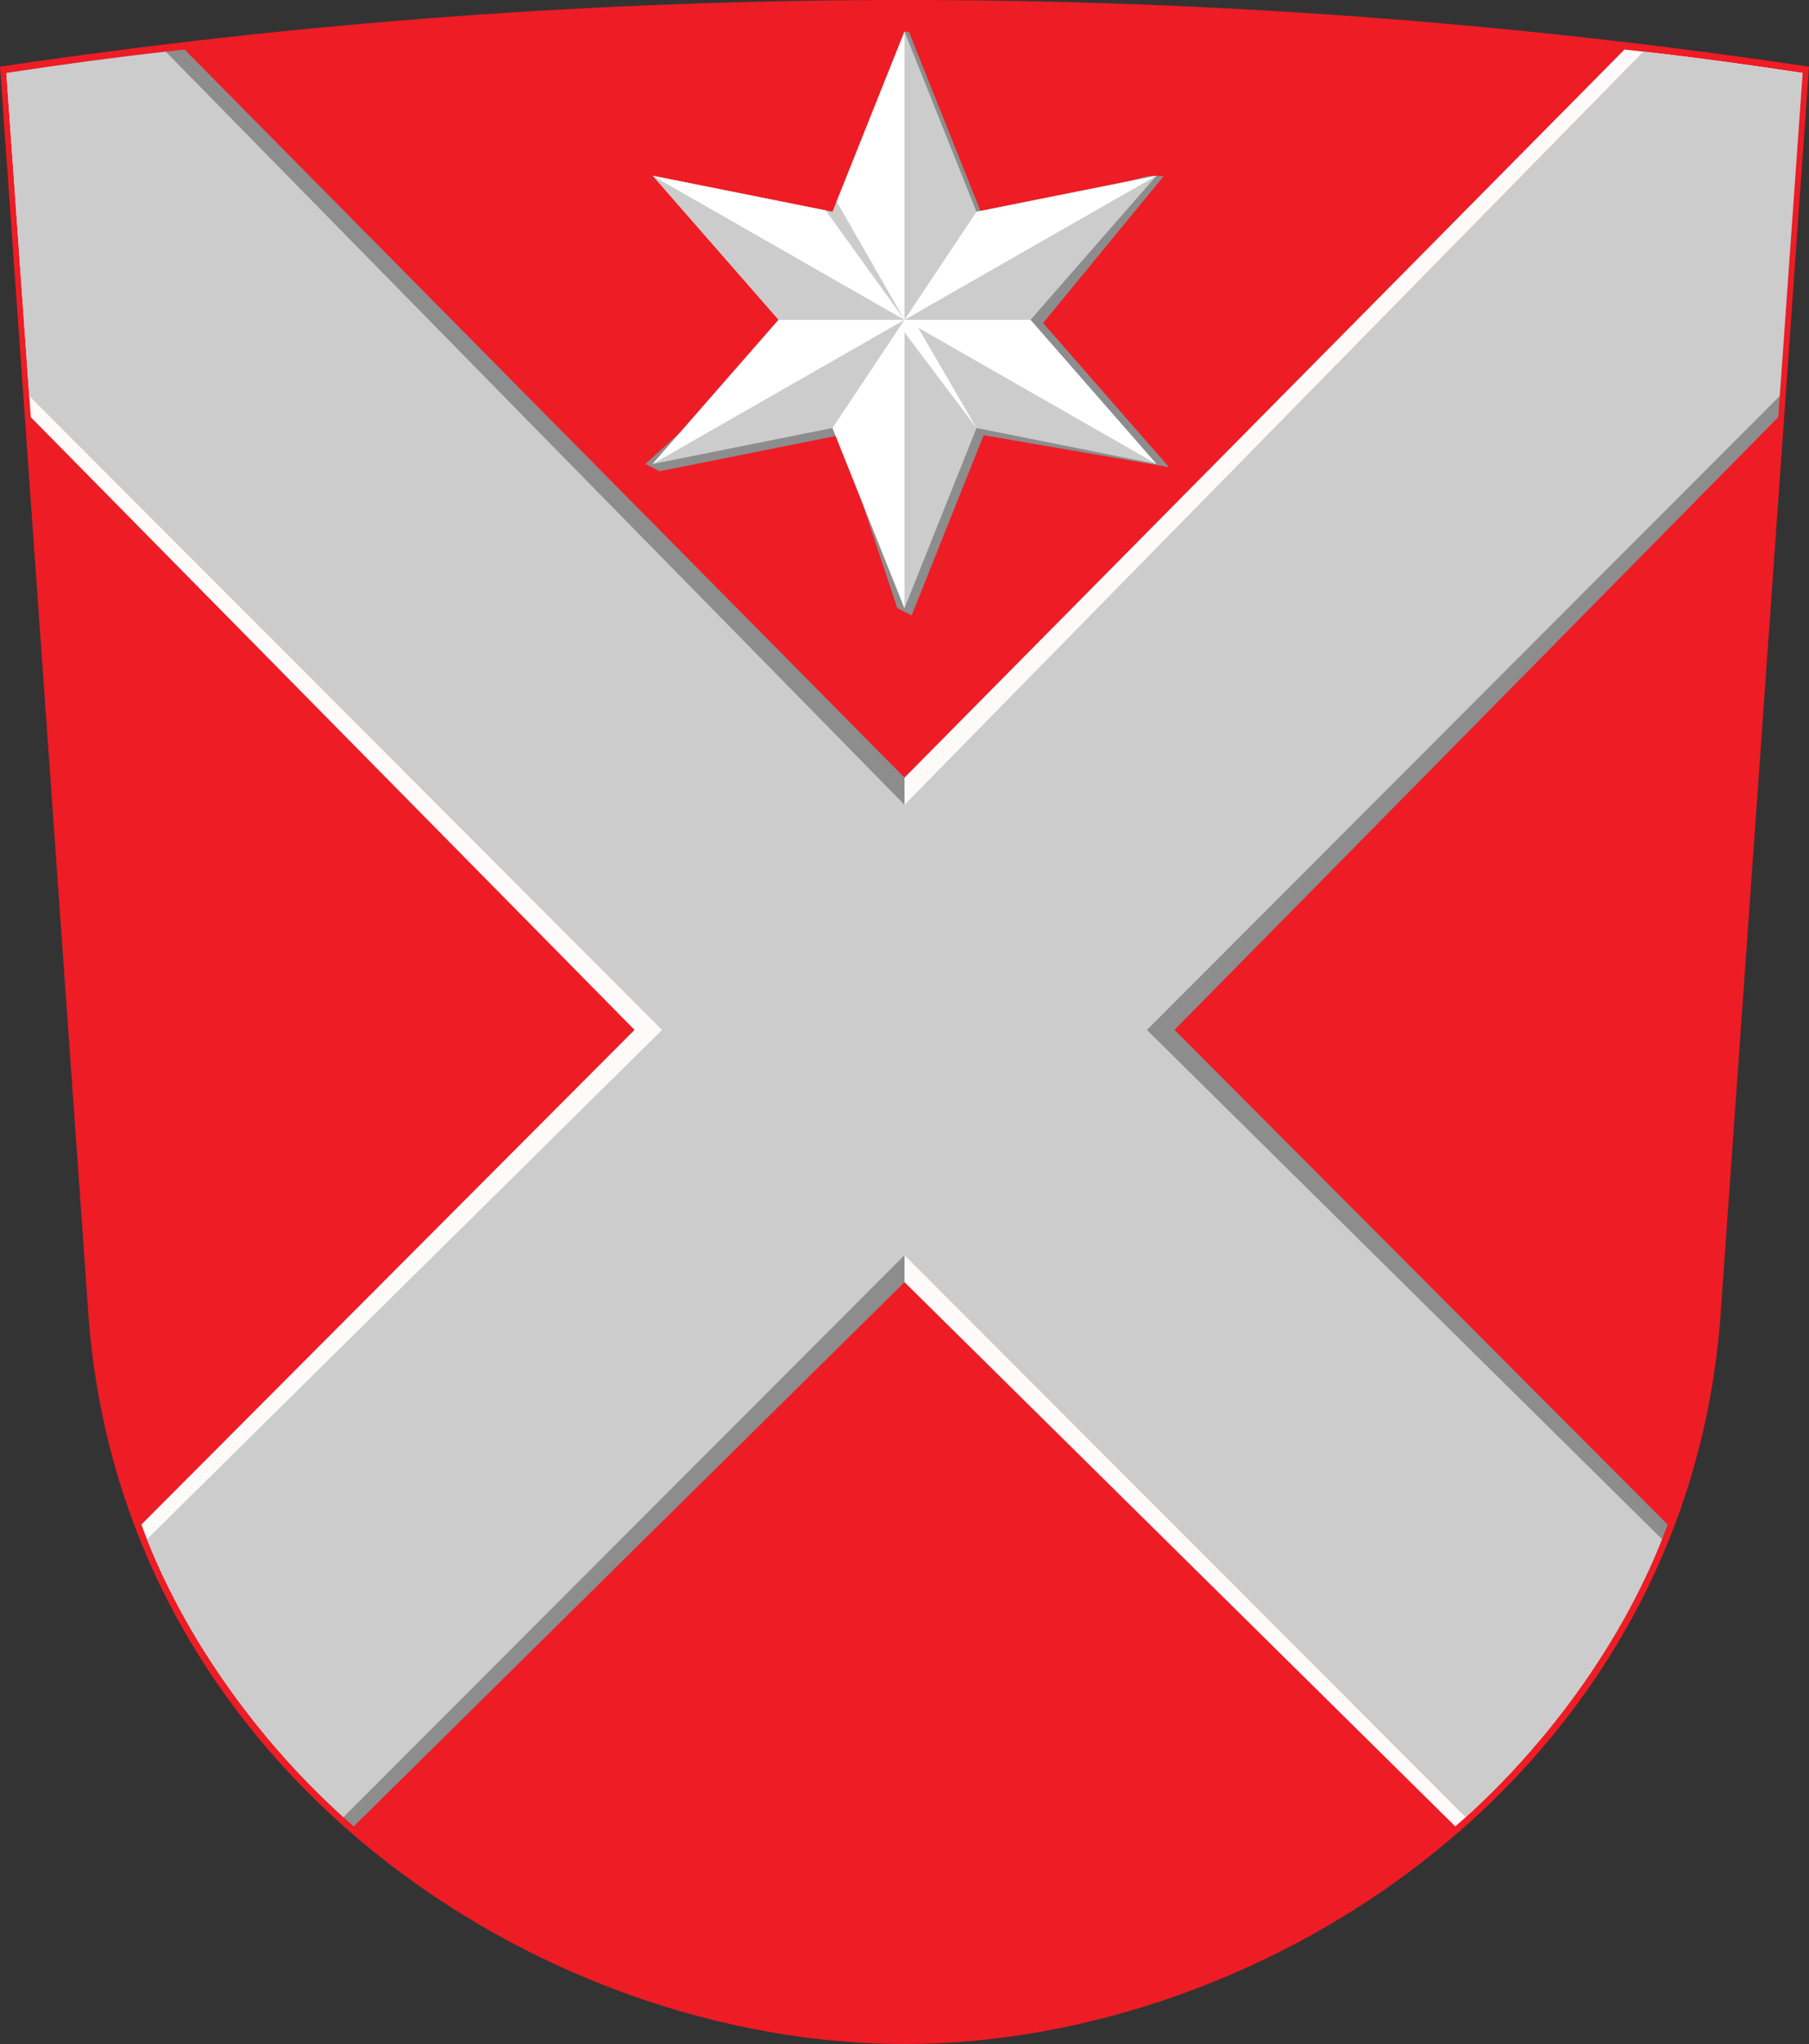
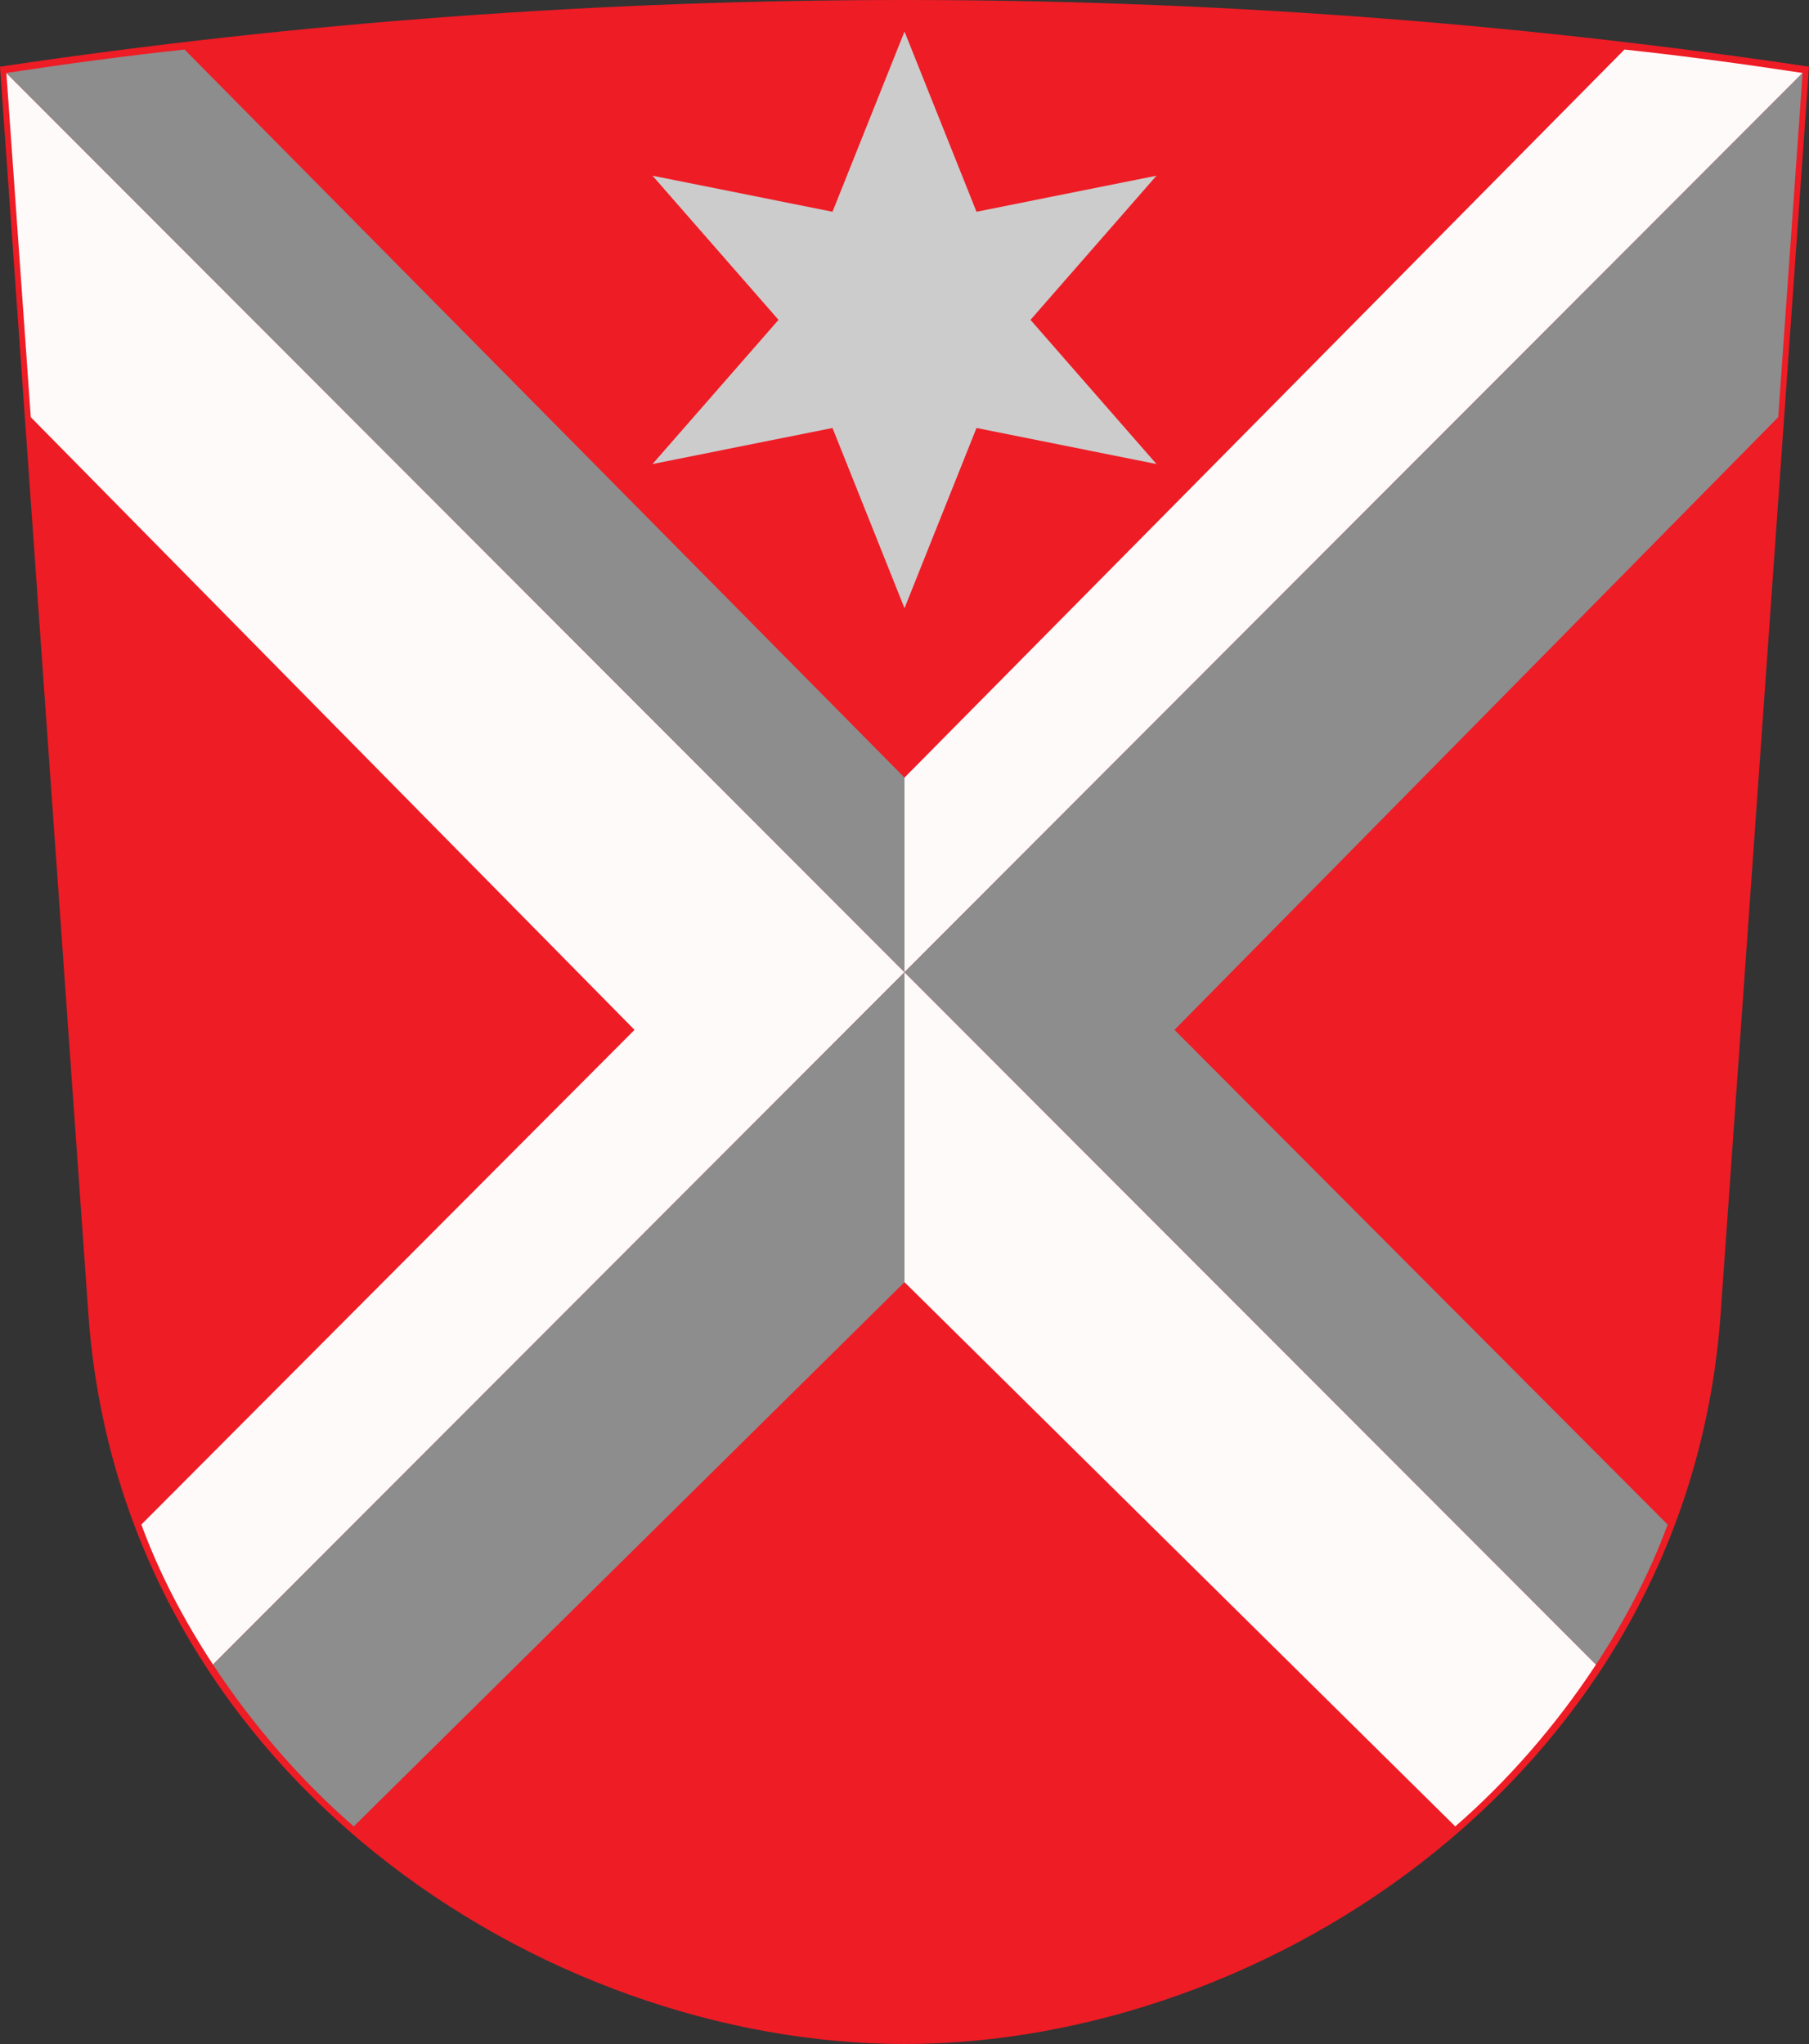
<svg xmlns="http://www.w3.org/2000/svg" xmlns:ns1="http://www.inkscape.org/namespaces/inkscape" xmlns:ns2="http://sodipodi.sourceforge.net/DTD/sodipodi-0.dtd" ns1:output_extension="org.inkscape.output.svg.inkscape" version="1.0" ns2:docname="svg.svg" ns1:version="1.0 (4035a4fb49, 2020-05-01)" ns2:version="0.32" id="svg2" height="565" width="500">
  <rect width="100%" height="100%" fill="#333333" stroke="none" />
  <defs id="defs4" />
  <g transform="translate(1.271,0.75)" id="layer1" ns1:groupmode="layer" ns1:label="Layer 1">
    <path ns2:nodetypes="cccccc" id="path8413" d="M -1.271,17.678 C 163.558,-6.893 333.899,-6.893 498.729,17.678 L 474.179,364.175 c -10.02,125.361 -125.251,200.075 -225.451,200.075 -100.2,0 -215.431,-74.715 -225.451,-200.075 z" style="fill:#ee1c25;fill-opacity:1;fill-rule:evenodd;stroke:none;stroke-width:0.5;stroke-linecap:butt;stroke-linejoin:miter;stroke-miterlimit:4;stroke-dasharray:none;stroke-opacity:1" />
    <path d="M 447.716,12.948 248.729,214.192 v 53.798 L 496.966,19.424 C 480.55,16.933 464.133,14.692 447.716,12.948 Z M 248.729,267.989 v 85.678 l 152.226,150.434 c 14.115,-12.239 27.651,-27.602 38.902,-44.732 z m 0,0 L 0.491,19.424 7.236,114.566 174.108,283.929 37.801,420.665 c 4.955,13.54 11.819,26.553 19.8,38.704 z" style="fill:#ffffff;fill-opacity:0.976;fill-rule:evenodd;stroke:none;stroke-width:1;stroke-linecap:square;stroke-linejoin:miter;stroke-miterlimit:4;stroke-dasharray:none;stroke-opacity:1" id="path3846" />
    <path d="M 49.741,12.948 C 33.324,14.692 16.908,16.933 0.491,19.424 L 248.729,267.989 V 214.192 Z M 248.729,267.989 439.856,459.369 c 7.981,-12.151 14.845,-25.164 19.8,-38.704 l -136.307,-136.736 166.872,-169.363 6.745,-95.142 z m 0,0 -191.128,191.38 c 11.251,17.13 24.787,32.493 38.902,44.732 L 248.729,353.667 Z" style="fill:#8d8d8d;fill-opacity:1;fill-rule:evenodd;stroke:none;stroke-width:1;stroke-linecap:square;stroke-linejoin:miter;stroke-miterlimit:4;stroke-dasharray:none;stroke-opacity:1" id="path901" />
-     <path ns2:nodetypes="ccccccccccccccc" style="fill:#8d8d8d;fill-opacity:1;fill-rule:evenodd;stroke:none;stroke-width:0.5;stroke-linecap:butt;stroke-linejoin:miter;stroke-miterlimit:4;stroke-dasharray:none;stroke-opacity:1" d="m 250.718,169.36 -3.98,-1.993 -15.919,-47.82 -49.747,9.963 -3.98,-1.993 52.234,-47.571 19.401,-71.979 1.244,0.125 20.645,51.681 45.767,-11.955 3.98,0.125 -33.33,40.597 34.823,39.85 -51.239,-8.842 z" id="path920" />
    <path id="path9158" d="m 248.729,167.368 -19.899,-49.813 -49.747,9.963 34.823,-39.85 -34.823,-39.85 49.747,9.963 19.899,-49.813 19.899,49.813 49.747,-9.963 -34.823,39.85 34.823,39.85 -49.747,-9.963 z" style="fill:#cccccc;fill-opacity:1;fill-rule:evenodd;stroke:none;stroke-width:0.5;stroke-linecap:butt;stroke-linejoin:miter;stroke-miterlimit:4;stroke-dasharray:none;stroke-opacity:1" />
-     <path ns2:nodetypes="ccccccccccccccccccc" d="m 248.729,87.667 -69.646,-39.85 47.858,9.584 21.788,30.266 -18.762,-32.733 18.762,-46.968 V 87.667 m 19.899,29.888 -19.899,-26.453 v 76.266 l -19.899,-49.813 39.798,-59.775 49.747,-9.963 -139.292,79.7 34.823,-39.85 h 69.646 l 34.823,39.85 -65.89,-37.701 z" style="font-variation-settings:normal;opacity:1;vector-effect:none;fill:#ffffff;fill-opacity:1;fill-rule:evenodd;stroke:none;stroke-width:1;stroke-linecap:butt;stroke-linejoin:miter;stroke-miterlimit:4;stroke-dasharray:none;stroke-dashoffset:0;stroke-opacity:1;marker:none;marker-start:none;marker-mid:none;marker-end:none;stop-color:#000000;stop-opacity:1" id="path850" />
-     <path ns2:nodetypes="ccccccccccccccc" d="M 44.542,13.538 C 29.859,15.189 15.175,17.196 0.491,19.424 L 6.822,108.721 181.716,283.945 39.352,424.718 c 11.773,29.761 32.252,56.967 54.3,76.834 L 248.729,346.209 403.805,501.552 c 22.048,-19.867 42.527,-47.073 54.3,-76.834 L 315.741,283.945 490.635,108.721 496.966,19.424 c -14.684,-2.228 -29.368,-4.235 -44.051,-5.886 L 248.729,221.712 Z" style="fill:#cccccc;fill-opacity:1;fill-rule:evenodd;stroke:none;stroke-width:1;stroke-linecap:square;stroke-linejoin:miter;stroke-miterlimit:4;stroke-dasharray:none;stroke-opacity:1" id="path868" />
  </g>
</svg>